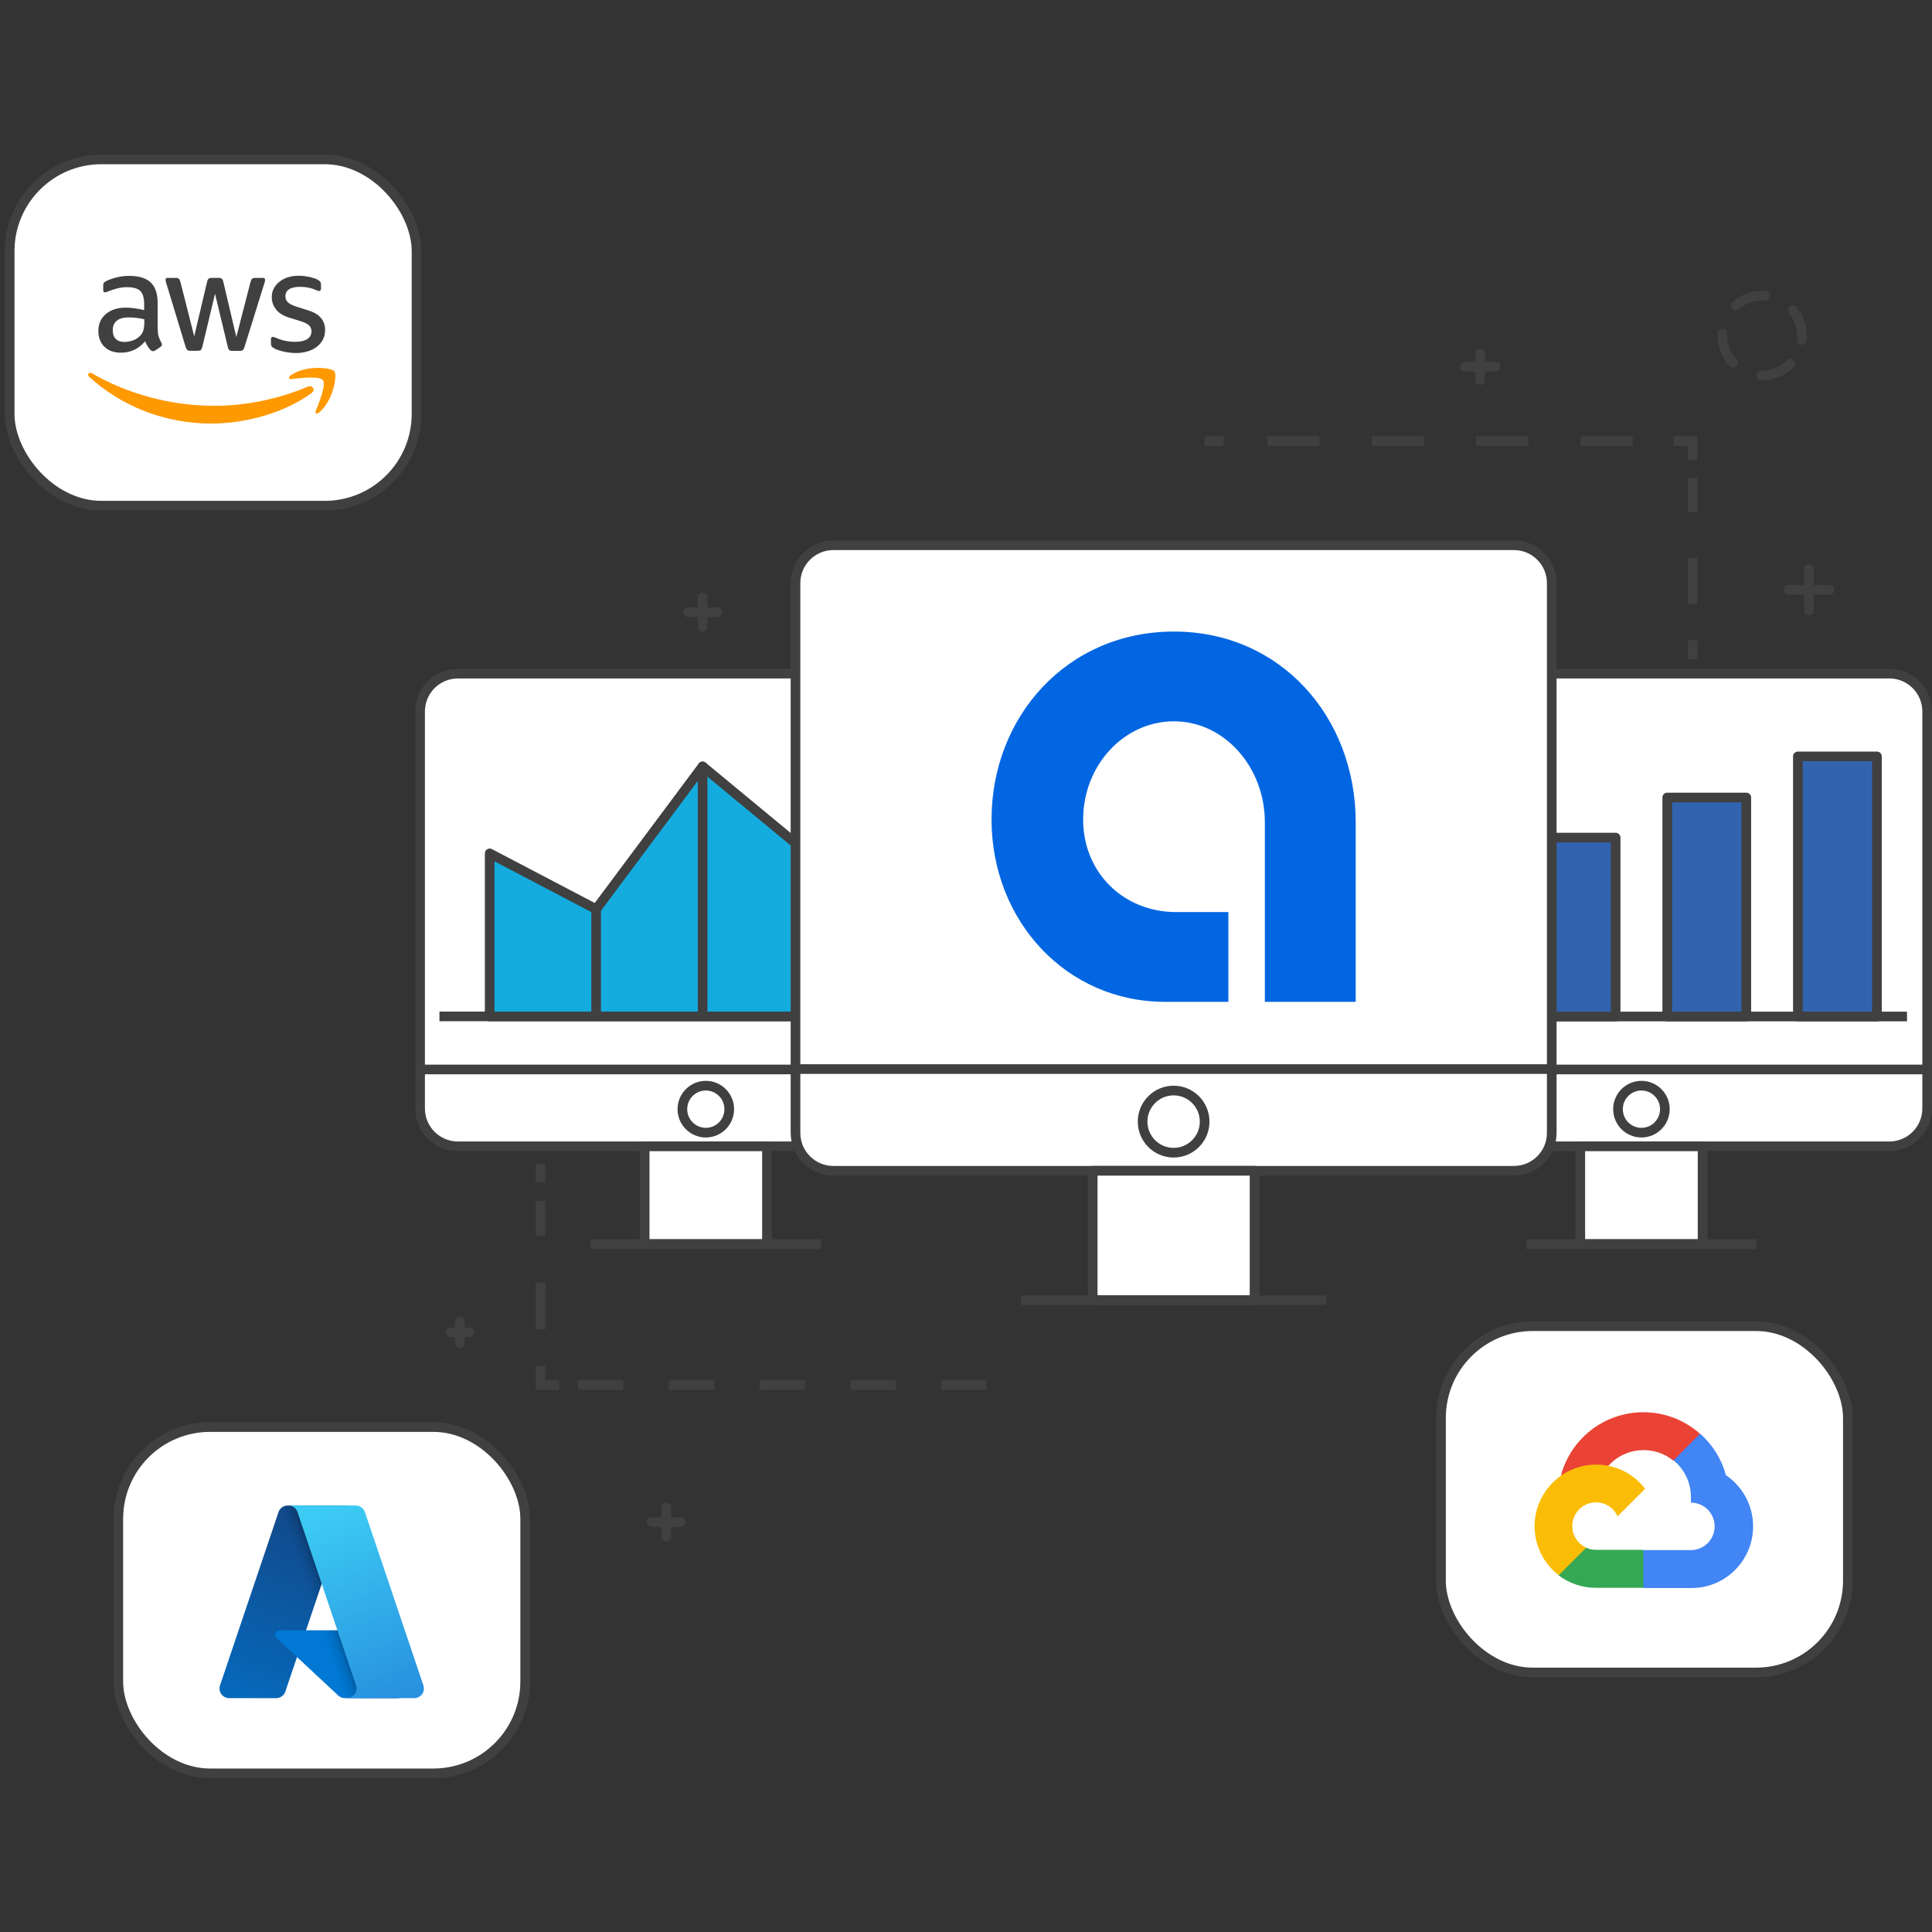
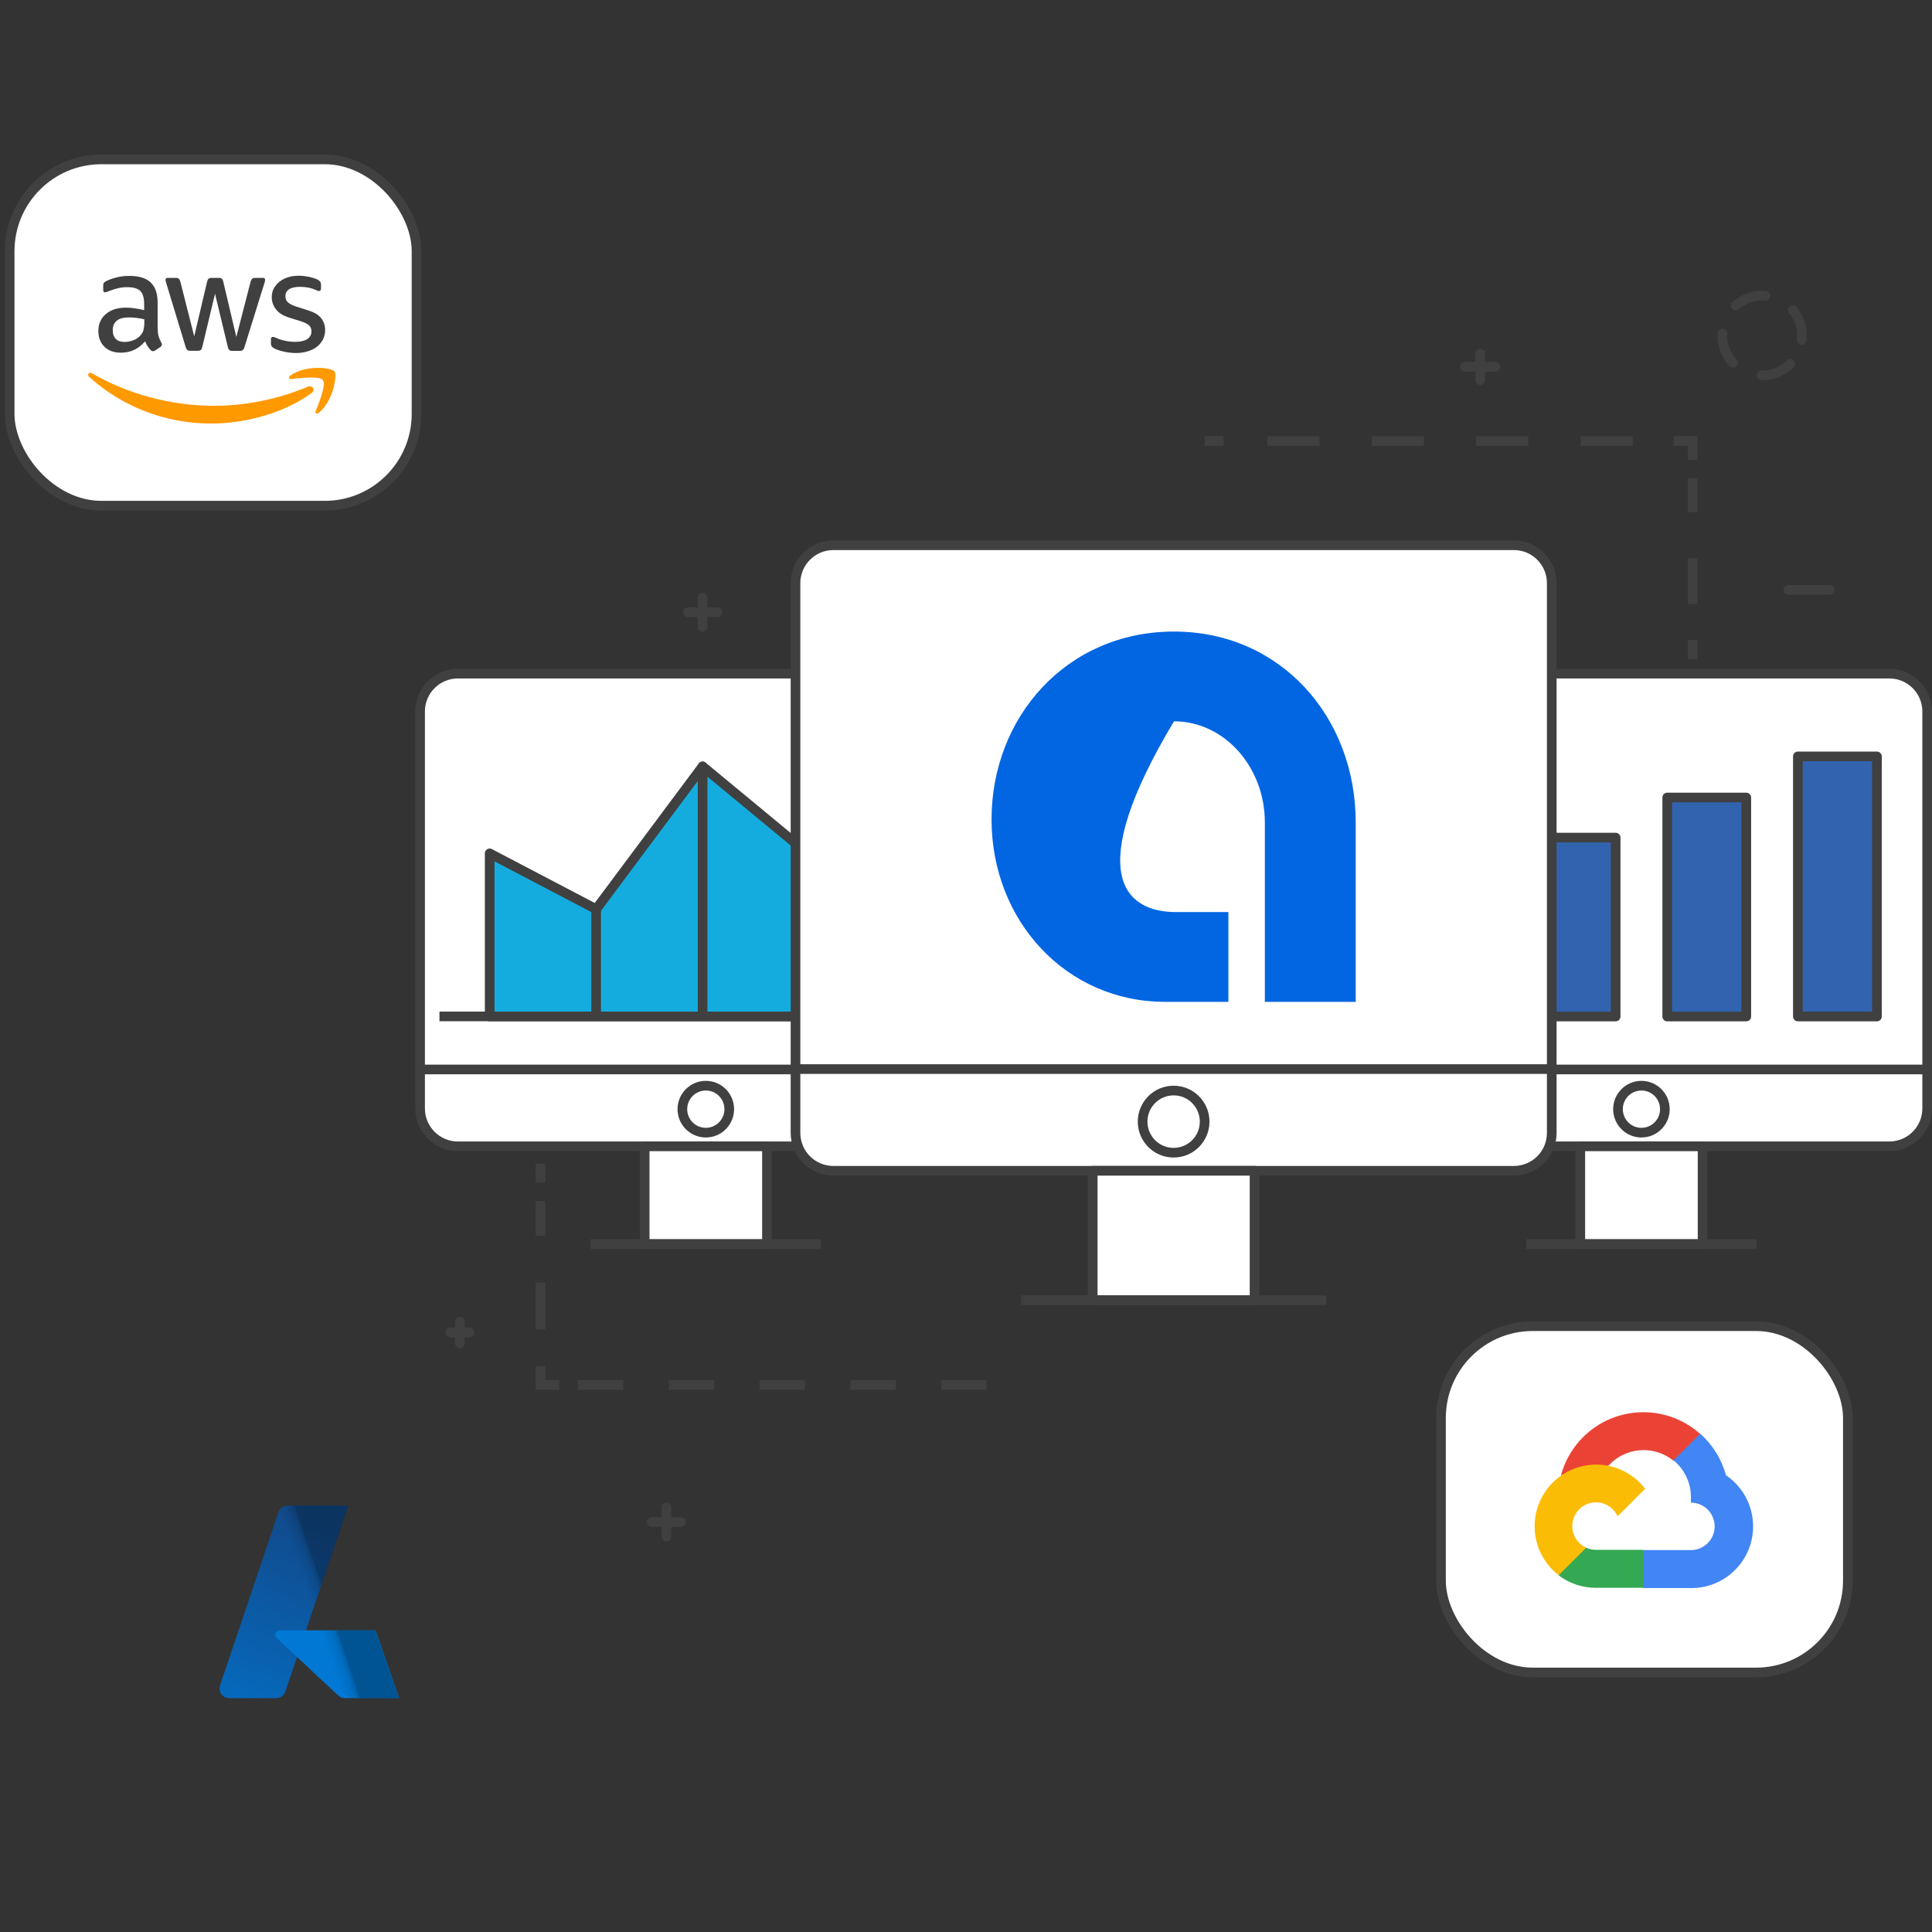
<svg xmlns="http://www.w3.org/2000/svg" width="400" height="400" viewBox="0 0 400 400" fill="none">
  <rect x="0" y="0" width="400" height="400" fill="#333333" stroke="none" />
  <path d="M350.439 136.453V132.533" stroke="#404040" stroke-width="2" stroke-miterlimit="10" />
  <path d="M350.439 125.071V98.956" stroke="#404040" stroke-width="2" stroke-miterlimit="10" stroke-dasharray="9.52 9.52" />
  <path d="M350.439 95.226V91.306H346.52" stroke="#404040" stroke-width="2" stroke-miterlimit="10" />
  <path d="M338.048 91.306C311.22 91.306 284.392 91.306 257.564 91.306" stroke="#404040" stroke-width="2" stroke-miterlimit="10" stroke-dasharray="10.81 10.81" />
  <path d="M253.328 91.306H249.408" stroke="#404040" stroke-width="2" stroke-miterlimit="10" />
  <path d="M370.659 75.305C367.441 78.532 362.223 78.532 359.005 75.305C355.786 72.078 355.786 66.847 359.005 63.621C362.223 60.394 367.441 60.394 370.659 63.621C373.878 66.847 373.878 72.078 370.659 75.305Z" stroke="#404040" stroke-width="2" stroke-linecap="round" stroke-linejoin="round" stroke-dasharray="6.61 6.61" />
  <path d="M309.628 75.945H303.29" stroke="#404040" stroke-width="2" stroke-linecap="round" stroke-linejoin="round" />
  <path d="M306.459 73.188V78.701" stroke="#404040" stroke-width="2" stroke-linecap="round" stroke-linejoin="round" />
  <path d="M378.779 122.127H370.28" stroke="#404040" stroke-width="2" stroke-linecap="round" stroke-linejoin="round" />
-   <path d="M374.529 117.867V126.388" stroke="#404040" stroke-width="2" stroke-linecap="round" stroke-linejoin="round" />
  <path d="M391.16 139.465H288.523C284.194 139.465 280.684 142.975 280.684 147.305V229.494C280.684 233.823 284.194 237.333 288.523 237.333H391.16C395.49 237.333 399 233.823 399 229.494V147.305C399 142.975 395.49 139.465 391.16 139.465Z" fill="white" stroke="#404040" stroke-width="2" stroke-linecap="round" stroke-linejoin="round" />
  <path d="M280.684 221.421H399" stroke="#404040" stroke-width="2" stroke-miterlimit="10" />
  <path d="M339.841 234.504C342.521 234.504 344.694 232.327 344.694 229.642C344.694 226.957 342.521 224.78 339.841 224.78C337.161 224.78 334.988 226.957 334.988 229.642C334.988 232.327 337.161 234.504 339.841 234.504Z" stroke="#404040" stroke-width="2" stroke-miterlimit="10" />
  <path d="M352.503 237.334H327.181V257.58H352.503V237.334Z" fill="white" stroke="#404040" stroke-width="2" stroke-linecap="round" stroke-linejoin="round" />
  <path d="M315.973 257.58H363.71" stroke="#404040" stroke-width="2" stroke-miterlimit="10" />
-   <path d="M284.858 210.456H394.826" stroke="#404040" stroke-width="2" stroke-miterlimit="10" />
  <path d="M307.452 181.515H291.084V210.455H307.452V181.515Z" fill="#3163AF" stroke="#404040" stroke-width="2" stroke-linecap="round" stroke-linejoin="round" />
  <path d="M334.501 173.414H318.133V210.456H334.501V173.414Z" fill="#3163AF" stroke="#404040" stroke-width="2" stroke-linecap="round" stroke-linejoin="round" />
  <path d="M361.551 165.117H345.183V210.456H361.551V165.117Z" fill="#3163AF" stroke="#404040" stroke-width="2" stroke-linecap="round" stroke-linejoin="round" />
  <path d="M388.6 156.603H372.231V210.455H388.6V156.603Z" fill="#3163AF" stroke="#404040" stroke-width="2" stroke-linecap="round" stroke-linejoin="round" />
  <path d="M197.45 139.465H94.814C90.484 139.465 86.974 142.975 86.974 147.305V229.494C86.974 233.823 90.484 237.333 94.814 237.333H197.45C201.78 237.333 205.29 233.823 205.29 229.494V147.305C205.29 142.975 201.78 139.465 197.45 139.465Z" fill="white" stroke="#404040" stroke-width="2" stroke-linecap="round" stroke-linejoin="round" />
  <path d="M86.974 221.421H205.29" stroke="#404040" stroke-width="2" stroke-miterlimit="10" />
  <path d="M146.131 234.504C148.811 234.504 150.984 232.327 150.984 229.642C150.984 226.957 148.811 224.78 146.131 224.78C143.451 224.78 141.278 226.957 141.278 229.642C141.278 232.327 143.451 234.504 146.131 234.504Z" stroke="#404040" stroke-width="2" stroke-miterlimit="10" />
  <path d="M158.793 237.334H133.471V257.58H158.793V237.334Z" fill="white" stroke="#404040" stroke-width="2" stroke-linecap="round" stroke-linejoin="round" />
  <path d="M122.263 257.58H170" stroke="#404040" stroke-width="2" stroke-miterlimit="10" />
  <path d="M189.55 142.488V210.44H101.383V176.681L123.425 188.232L145.466 158.677L167.508 176.906L189.55 142.488Z" fill="#14ACDF" stroke="#404040" stroke-width="2" stroke-linecap="round" stroke-linejoin="round" />
-   <path d="M201.278 210.439H189.55" stroke="#404040" stroke-width="2" stroke-miterlimit="10" />
  <path d="M101.383 210.439H90.984" stroke="#404040" stroke-width="2" stroke-miterlimit="10" />
  <path d="M123.425 209.74V188.232" stroke="#404040" stroke-width="2" stroke-linecap="round" stroke-linejoin="round" />
  <path d="M145.468 158.678V209.354" stroke="#404040" stroke-width="2" stroke-linecap="round" stroke-linejoin="round" />
  <path d="M167.51 209.589V176.683" stroke="#404040" stroke-width="2" stroke-linecap="round" stroke-linejoin="round" />
  <path d="M189.55 210.439H101.383" stroke="#404040" stroke-width="2" stroke-linecap="round" stroke-linejoin="round" />
  <path d="M313.433 112.886H172.54C168.21 112.886 164.7 116.396 164.7 120.726V234.559C164.7 238.889 168.21 242.399 172.54 242.399H313.433C317.763 242.399 321.273 238.889 321.273 234.559V120.726C321.273 116.396 317.763 112.886 313.433 112.886Z" fill="white" stroke="#404040" stroke-width="2" stroke-linecap="round" stroke-linejoin="round" />
  <path d="M164.7 221.34H321.273" stroke="#404040" stroke-width="2" stroke-miterlimit="10" />
  <path d="M242.987 238.655C246.534 238.655 249.409 235.774 249.409 232.22C249.409 228.666 246.534 225.785 242.987 225.785C239.44 225.785 236.565 228.666 236.565 232.22C236.565 235.774 239.44 238.655 242.987 238.655Z" fill="white" stroke="#404040" stroke-width="2" stroke-miterlimit="10" />
  <path d="M259.742 242.399H226.232V269.191H259.742V242.399Z" fill="white" stroke="#404040" stroke-width="2" stroke-linecap="round" stroke-linejoin="round" />
  <path d="M211.4 269.19H274.574" stroke="#404040" stroke-width="2" stroke-miterlimit="10" />
-   <path d="M241.208 207.42C220.686 207.42 205.289 190.573 205.289 169.663C205.289 148.473 220.828 130.757 243.063 130.757C265.15 130.757 280.684 148.473 280.684 170.254V207.421H261.874V170.254C261.874 158.784 253.464 149.338 243.064 149.338C232.663 149.338 224.254 158.489 224.254 169.664C224.254 180.707 232.655 188.835 243.49 188.835H254.323V207.422H241.209L241.208 207.42Z" fill="#0266E2" />
+   <path d="M241.208 207.42C220.686 207.42 205.289 190.573 205.289 169.663C205.289 148.473 220.828 130.757 243.063 130.757C265.15 130.757 280.684 148.473 280.684 170.254V207.421H261.874V170.254C261.874 158.784 253.464 149.338 243.064 149.338C224.254 180.707 232.655 188.835 243.49 188.835H254.323V207.422H241.209L241.208 207.42Z" fill="#0266E2" />
  <path d="M204.263 286.728C176.008 286.728 147.753 286.728 119.497 286.728" stroke="#404040" stroke-width="2" stroke-miterlimit="10" stroke-dasharray="9.4 9.4" />
  <path d="M115.812 286.729H111.892V282.809" stroke="#404040" stroke-width="2" stroke-miterlimit="10" />
  <path d="M111.892 275.217V248.643" stroke="#404040" stroke-width="2" stroke-miterlimit="10" stroke-dasharray="9.68 9.68" />
  <path d="M111.892 244.847V240.927" stroke="#404040" stroke-width="2" stroke-miterlimit="10" />
  <path d="M95.206 278.113V273.611" stroke="#404040" stroke-width="2" stroke-linecap="round" stroke-linejoin="round" />
  <path d="M93.244 275.863H97.168" stroke="#404040" stroke-width="2" stroke-linecap="round" stroke-linejoin="round" />
  <path d="M137.969 318.133V312.097" stroke="#404040" stroke-width="2" stroke-linecap="round" stroke-linejoin="round" />
  <path d="M134.938 315.115H141.002" stroke="#404040" stroke-width="2" stroke-linecap="round" stroke-linejoin="round" />
  <path d="M145.467 129.775V123.739" stroke="#404040" stroke-width="2" stroke-linecap="round" stroke-linejoin="round" />
  <path d="M142.435 126.757H148.499" stroke="#404040" stroke-width="2" stroke-linecap="round" stroke-linejoin="round" />
  <rect x="2" y="33" width="84.238" height="71.695" rx="19" fill="white" stroke="#404040" stroke-width="2" />
  <path d="M32.671 68.203C32.671 68.833 32.739 69.344 32.858 69.718C32.995 70.093 33.165 70.501 33.403 70.944C33.488 71.08 33.522 71.216 33.522 71.335C33.522 71.506 33.42 71.676 33.199 71.846L32.127 72.561C31.973 72.663 31.82 72.714 31.684 72.714C31.514 72.714 31.344 72.629 31.173 72.476C30.935 72.221 30.731 71.948 30.561 71.676C30.39 71.386 30.22 71.063 30.033 70.672C28.705 72.238 27.037 73.021 25.028 73.021C23.599 73.021 22.458 72.612 21.624 71.795C20.79 70.978 20.364 69.889 20.364 68.527C20.364 67.08 20.875 65.905 21.913 65.02C22.952 64.135 24.33 63.693 26.084 63.693C26.663 63.693 27.258 63.744 27.888 63.829C28.518 63.914 29.165 64.05 29.846 64.203V62.961C29.846 61.667 29.573 60.765 29.046 60.237C28.501 59.709 27.582 59.454 26.271 59.454C25.675 59.454 25.062 59.522 24.433 59.675C23.803 59.828 23.19 60.016 22.594 60.254C22.322 60.373 22.117 60.441 21.998 60.475C21.879 60.509 21.794 60.526 21.726 60.526C21.488 60.526 21.369 60.356 21.369 59.999V59.165C21.369 58.892 21.403 58.688 21.488 58.569C21.573 58.45 21.726 58.331 21.964 58.211C22.56 57.905 23.275 57.65 24.109 57.445C24.943 57.224 25.828 57.122 26.765 57.122C28.79 57.122 30.271 57.581 31.224 58.501C32.161 59.42 32.637 60.816 32.637 62.688V68.203L32.671 68.203ZM25.76 70.791C26.322 70.791 26.901 70.689 27.514 70.484C28.126 70.28 28.671 69.906 29.131 69.395C29.403 69.072 29.607 68.714 29.709 68.305C29.812 67.897 29.88 67.403 29.88 66.825V66.11C29.386 65.99 28.858 65.888 28.314 65.82C27.769 65.752 27.241 65.718 26.713 65.718C25.573 65.718 24.739 65.939 24.177 66.399C23.616 66.859 23.343 67.505 23.343 68.357C23.343 69.157 23.547 69.752 23.973 70.161C24.381 70.587 24.977 70.791 25.76 70.791ZM39.429 72.629C39.123 72.629 38.918 72.578 38.782 72.459C38.646 72.357 38.527 72.118 38.425 71.795L34.425 58.637C34.322 58.297 34.271 58.075 34.271 57.956C34.271 57.684 34.408 57.531 34.68 57.531H36.348C36.672 57.531 36.893 57.581 37.012 57.701C37.148 57.803 37.25 58.041 37.352 58.365L40.212 69.633L42.868 58.365C42.953 58.024 43.055 57.803 43.191 57.701C43.327 57.599 43.566 57.531 43.872 57.531H45.234C45.557 57.531 45.778 57.581 45.915 57.701C46.051 57.803 46.17 58.041 46.238 58.365L48.928 69.769L51.872 58.365C51.974 58.024 52.094 57.803 52.213 57.701C52.349 57.599 52.57 57.531 52.877 57.531H54.46C54.732 57.531 54.885 57.667 54.885 57.956C54.885 58.041 54.868 58.126 54.851 58.228C54.834 58.331 54.8 58.467 54.732 58.654L50.63 71.812C50.528 72.153 50.408 72.374 50.272 72.476C50.136 72.578 49.915 72.646 49.625 72.646H48.161C47.838 72.646 47.617 72.595 47.481 72.476C47.344 72.357 47.225 72.135 47.157 71.795L44.519 60.816L41.897 71.778C41.812 72.118 41.71 72.34 41.574 72.459C41.438 72.578 41.199 72.629 40.893 72.629L39.429 72.629ZM61.303 73.089C60.417 73.089 59.532 72.987 58.681 72.782C57.83 72.578 57.166 72.357 56.724 72.101C56.451 71.948 56.264 71.778 56.196 71.625C56.128 71.472 56.094 71.301 56.094 71.148V70.28C56.094 69.923 56.23 69.752 56.485 69.752C56.587 69.752 56.69 69.769 56.792 69.803C56.894 69.838 57.047 69.906 57.217 69.974C57.796 70.229 58.426 70.433 59.09 70.57C59.771 70.706 60.434 70.774 61.115 70.774C62.188 70.774 63.022 70.587 63.601 70.212C64.179 69.838 64.486 69.293 64.486 68.595C64.486 68.118 64.332 67.727 64.026 67.403C63.72 67.08 63.141 66.79 62.307 66.518L59.839 65.752C58.596 65.361 57.677 64.782 57.115 64.016C56.553 63.267 56.264 62.433 56.264 61.548C56.264 60.833 56.417 60.203 56.724 59.658C57.03 59.114 57.439 58.637 57.949 58.262C58.46 57.871 59.039 57.581 59.719 57.377C60.4 57.173 61.115 57.088 61.864 57.088C62.239 57.088 62.63 57.105 63.005 57.156C63.396 57.207 63.754 57.275 64.111 57.343C64.452 57.428 64.775 57.514 65.082 57.616C65.388 57.718 65.626 57.82 65.796 57.922C66.035 58.058 66.205 58.194 66.307 58.347C66.409 58.484 66.46 58.671 66.46 58.909V59.709C66.46 60.067 66.324 60.254 66.069 60.254C65.933 60.254 65.711 60.186 65.422 60.05C64.452 59.607 63.362 59.386 62.154 59.386C61.184 59.386 60.417 59.539 59.89 59.862C59.362 60.186 59.09 60.68 59.09 61.377C59.09 61.854 59.26 62.263 59.6 62.586C59.941 62.91 60.571 63.233 61.473 63.522L63.89 64.288C65.116 64.68 66.001 65.225 66.528 65.922C67.056 66.62 67.311 67.42 67.311 68.305C67.311 69.037 67.158 69.701 66.869 70.28C66.562 70.859 66.154 71.37 65.626 71.778C65.099 72.204 64.469 72.51 63.737 72.731C62.971 72.97 62.171 73.089 61.303 73.089Z" fill="#404040" />
  <path fill-rule="evenodd" clip-rule="evenodd" d="M64.52 81.362C58.919 85.498 50.783 87.694 43.787 87.694C33.982 87.694 25.148 84.069 18.475 78.043C17.947 77.566 18.424 76.919 19.053 77.294C26.271 81.481 35.173 84.017 44.383 84.017C50.596 84.017 57.422 82.724 63.703 80.068C64.639 79.643 65.439 80.681 64.52 81.362Z" fill="#FF9900" />
  <path fill-rule="evenodd" clip-rule="evenodd" d="M66.852 78.706C66.137 77.787 62.12 78.263 60.299 78.485C59.754 78.553 59.669 78.076 60.163 77.719C63.363 75.472 68.623 76.119 69.235 76.868C69.848 77.634 69.065 82.894 66.069 85.413C65.61 85.804 65.167 85.6 65.371 85.089C66.052 83.404 67.567 79.608 66.852 78.706Z" fill="#FF9900" />
-   <rect x="24.494" y="295.457" width="84.238" height="71.695" rx="19" fill="white" stroke="#404040" stroke-width="2" />
  <path d="M59.555 311.705H72.078L59.077 350.225C58.803 351.036 58.042 351.583 57.186 351.583H47.439C46.338 351.583 45.445 350.691 45.445 349.59C45.445 349.373 45.481 349.157 45.55 348.952L57.662 313.063C57.936 312.251 58.698 311.704 59.555 311.704L59.555 311.705Z" fill="url(#paint0_linear_505_2492)" />
  <path d="M77.753 337.541H57.894C57.386 337.54 56.974 337.952 56.974 338.459C56.973 338.715 57.079 338.958 57.266 339.133L70.027 351.044C70.399 351.39 70.888 351.583 71.396 351.583H82.642L77.753 337.541Z" fill="#0078D4" />
  <path d="M59.556 311.705C58.688 311.702 57.92 312.263 57.659 313.09L45.566 348.92C45.194 349.955 45.733 351.095 46.768 351.467C46.985 351.545 47.214 351.584 47.445 351.584H57.444C58.202 351.448 58.828 350.915 59.084 350.189L61.495 343.081L70.11 351.116C70.471 351.415 70.923 351.58 71.392 351.584H82.595L77.682 337.542L63.358 337.545L72.124 311.705L59.556 311.705Z" fill="url(#paint1_linear_505_2492)" />
-   <path d="M75.551 313.061C75.277 312.251 74.517 311.705 73.662 311.705H59.704C60.56 311.705 61.32 312.251 61.593 313.061L73.706 348.952C74.059 349.996 73.498 351.127 72.455 351.479C72.249 351.549 72.034 351.584 71.817 351.584H85.775C86.876 351.584 87.769 350.691 87.769 349.589C87.769 349.373 87.733 349.157 87.664 348.952L75.551 313.061Z" fill="url(#paint2_linear_505_2492)" />
  <rect x="298.341" y="274.571" width="84.238" height="71.695" rx="19" fill="white" stroke="#404040" stroke-width="2" />
  <path d="M346.43 302.412H347.81L351.742 298.48L351.935 296.81C344.617 290.351 333.448 291.047 326.988 298.365C325.194 300.398 323.892 302.817 323.182 305.434C323.62 305.254 324.105 305.225 324.561 305.351L332.426 304.054C332.426 304.054 332.826 303.392 333.033 303.433C336.531 299.591 342.419 299.143 346.458 302.412L346.43 302.412Z" fill="#EA4335" />
  <path d="M357.344 305.434C356.44 302.106 354.584 299.114 352.004 296.825L346.485 302.344C348.816 304.248 350.143 307.116 350.087 310.125V311.105C352.799 311.105 354.998 313.304 354.998 316.017C354.998 318.73 352.799 320.929 350.087 320.929H340.263L339.283 321.922V327.814L340.263 328.793H350.087C357.143 328.848 362.907 323.173 362.962 316.117C362.995 311.84 360.887 307.83 357.344 305.434Z" fill="#4285F4" />
  <path d="M330.425 328.738H340.248V320.873H330.425C329.725 320.873 329.033 320.722 328.396 320.432L327.017 320.859L323.057 324.792L322.712 326.171C324.933 327.848 327.642 328.75 330.425 328.738Z" fill="#34A853" />
  <path d="M330.425 303.226C323.369 303.268 317.683 309.023 317.725 316.079C317.748 320.019 319.589 323.728 322.712 326.13L328.41 320.432C325.938 319.315 324.839 316.405 325.956 313.933C327.073 311.461 329.983 310.362 332.455 311.479C333.544 311.971 334.417 312.844 334.909 313.933L340.607 308.235C338.183 305.065 334.415 303.212 330.425 303.226Z" fill="#FBBC05" />
  <defs>
    <linearGradient id="paint0_linear_505_2492" x1="64.119" y1="314.66" x2="51.113" y2="353.083" gradientUnits="userSpaceOnUse">
      <stop stop-color="#114A8B" />
      <stop offset="1" stop-color="#0669BC" />
    </linearGradient>
    <linearGradient id="paint1_linear_505_2492" x1="68.183" y1="332.566" x2="65.174" y2="333.583" gradientUnits="userSpaceOnUse">
      <stop stop-opacity="0.3" />
      <stop offset="0.071" stop-opacity="0.2" />
      <stop offset="0.321" stop-opacity="0.1" />
      <stop offset="0.623" stop-opacity="0.05" />
      <stop offset="1" stop-opacity="0" />
    </linearGradient>
    <linearGradient id="paint2_linear_505_2492" x1="66.621" y1="313.504" x2="80.898" y2="351.541" gradientUnits="userSpaceOnUse">
      <stop stop-color="#3CCBF4" />
      <stop offset="1" stop-color="#2892DF" />
    </linearGradient>
  </defs>
</svg>